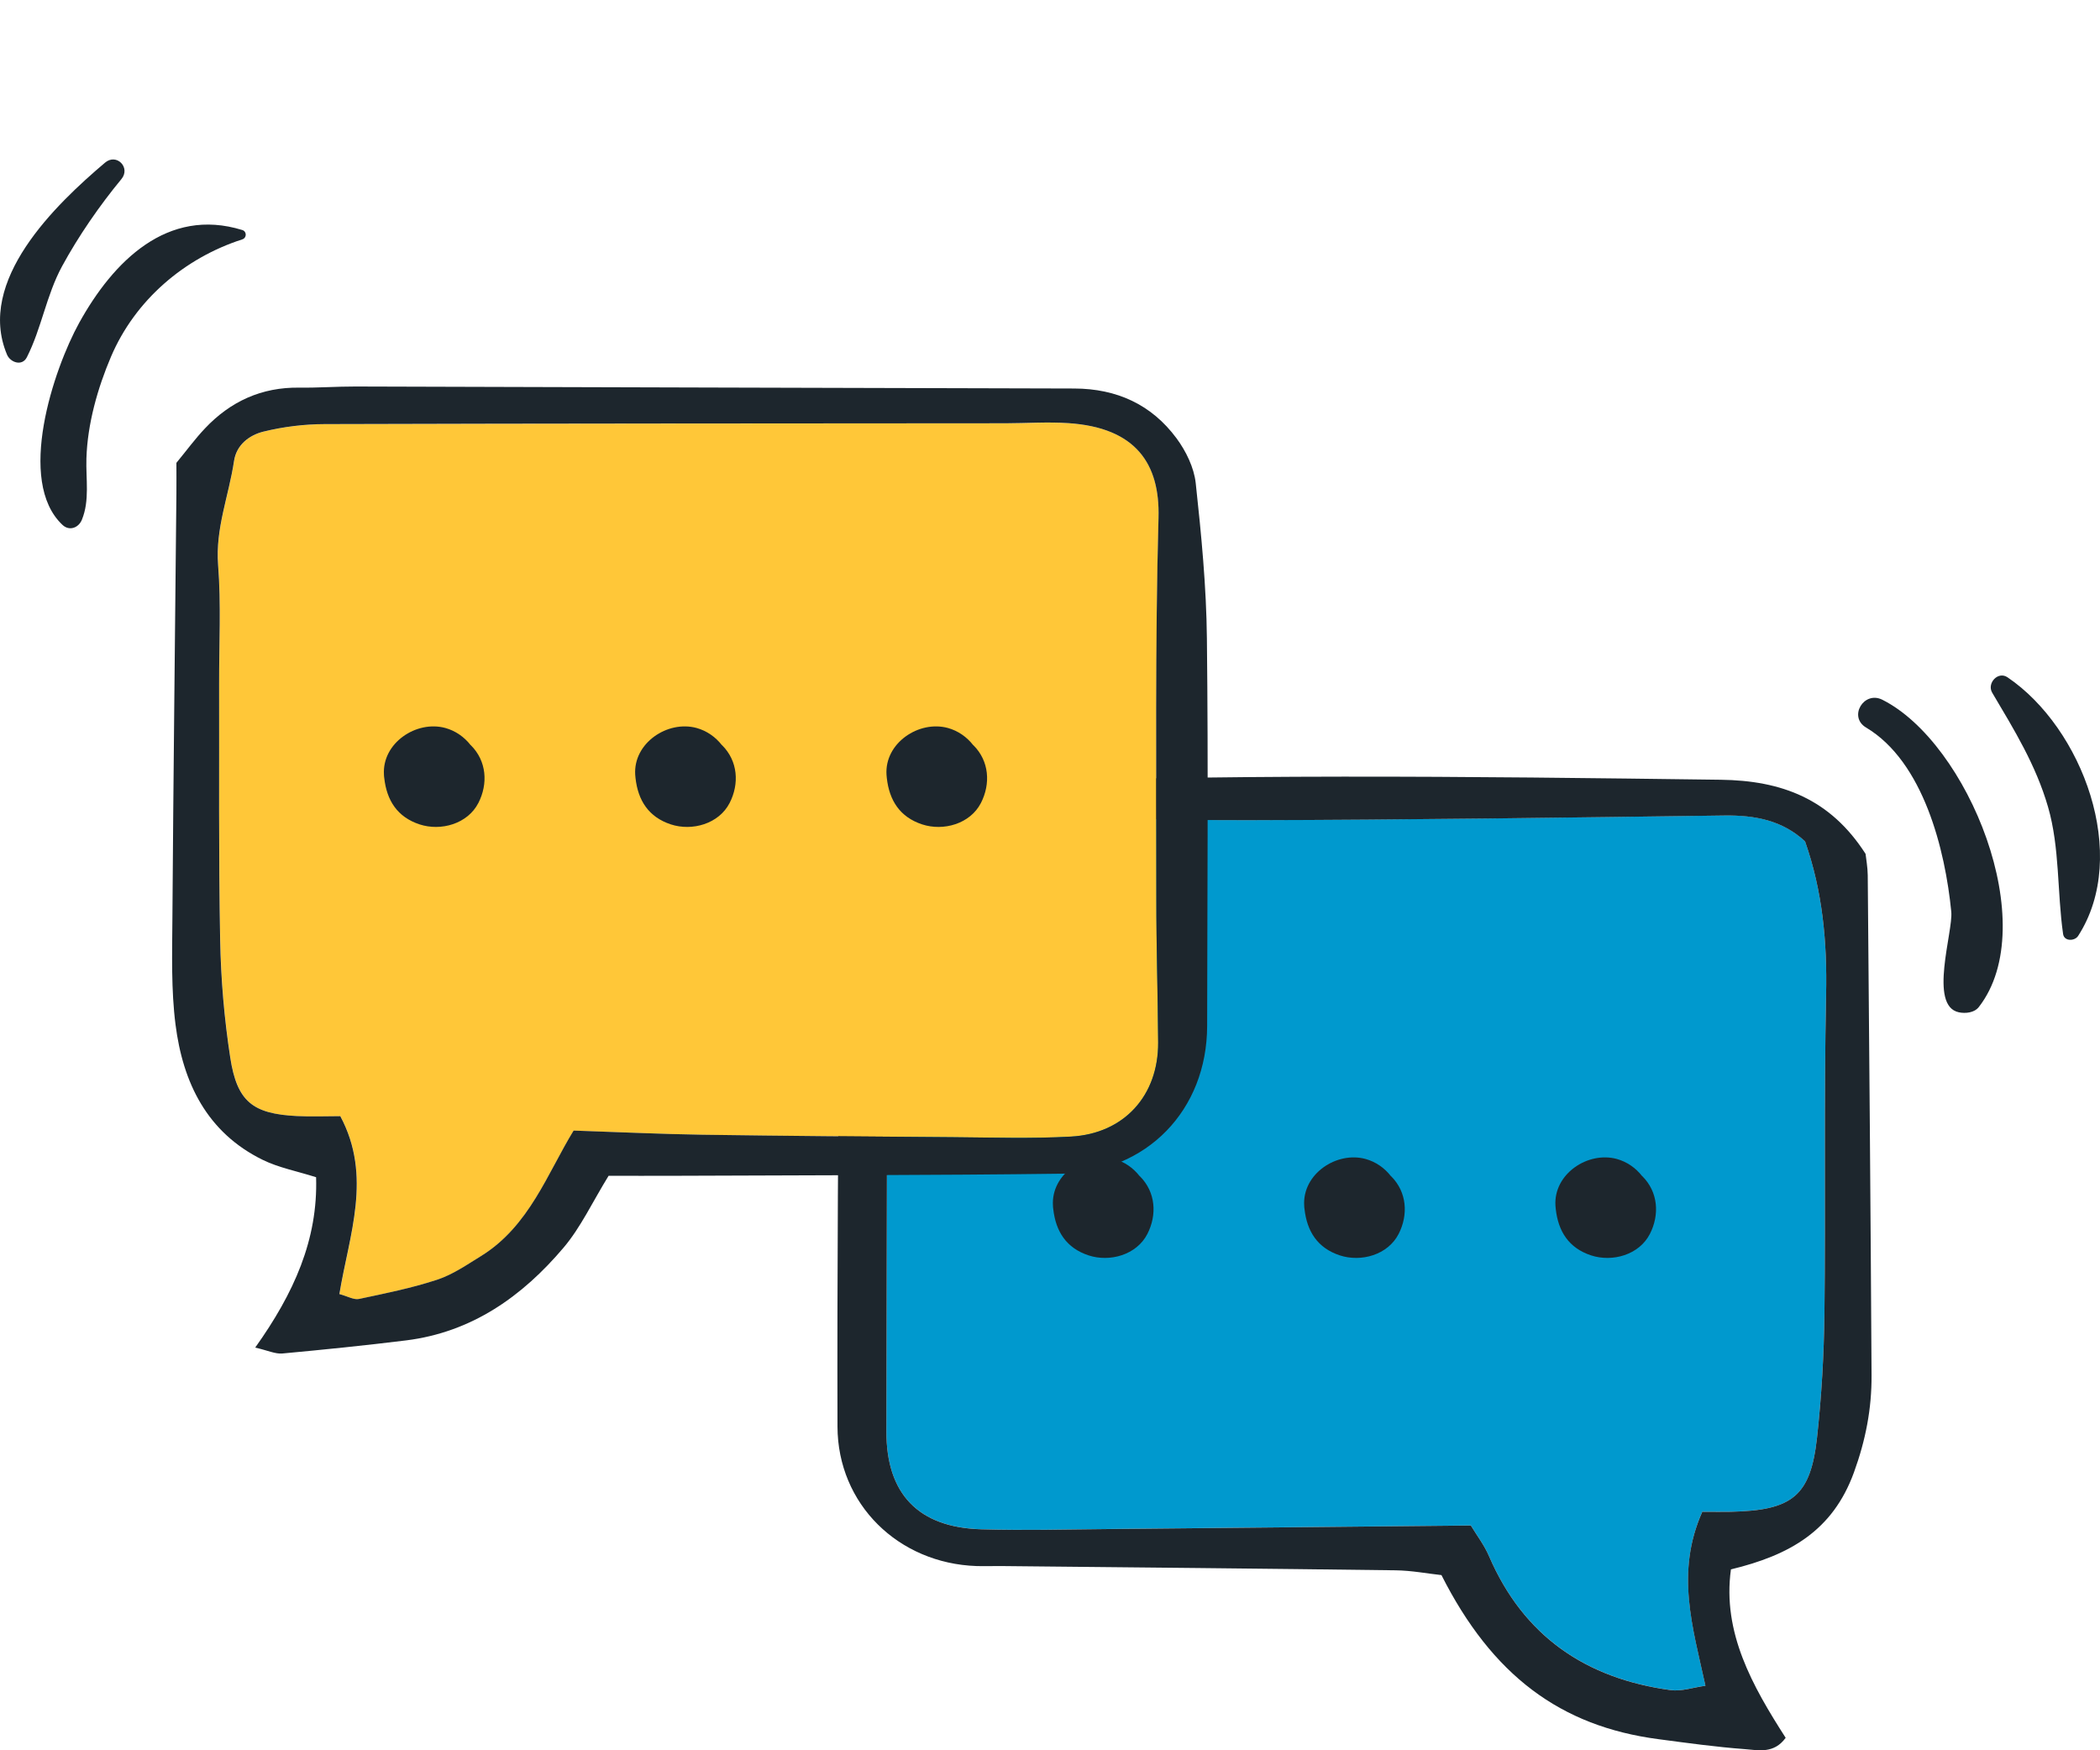
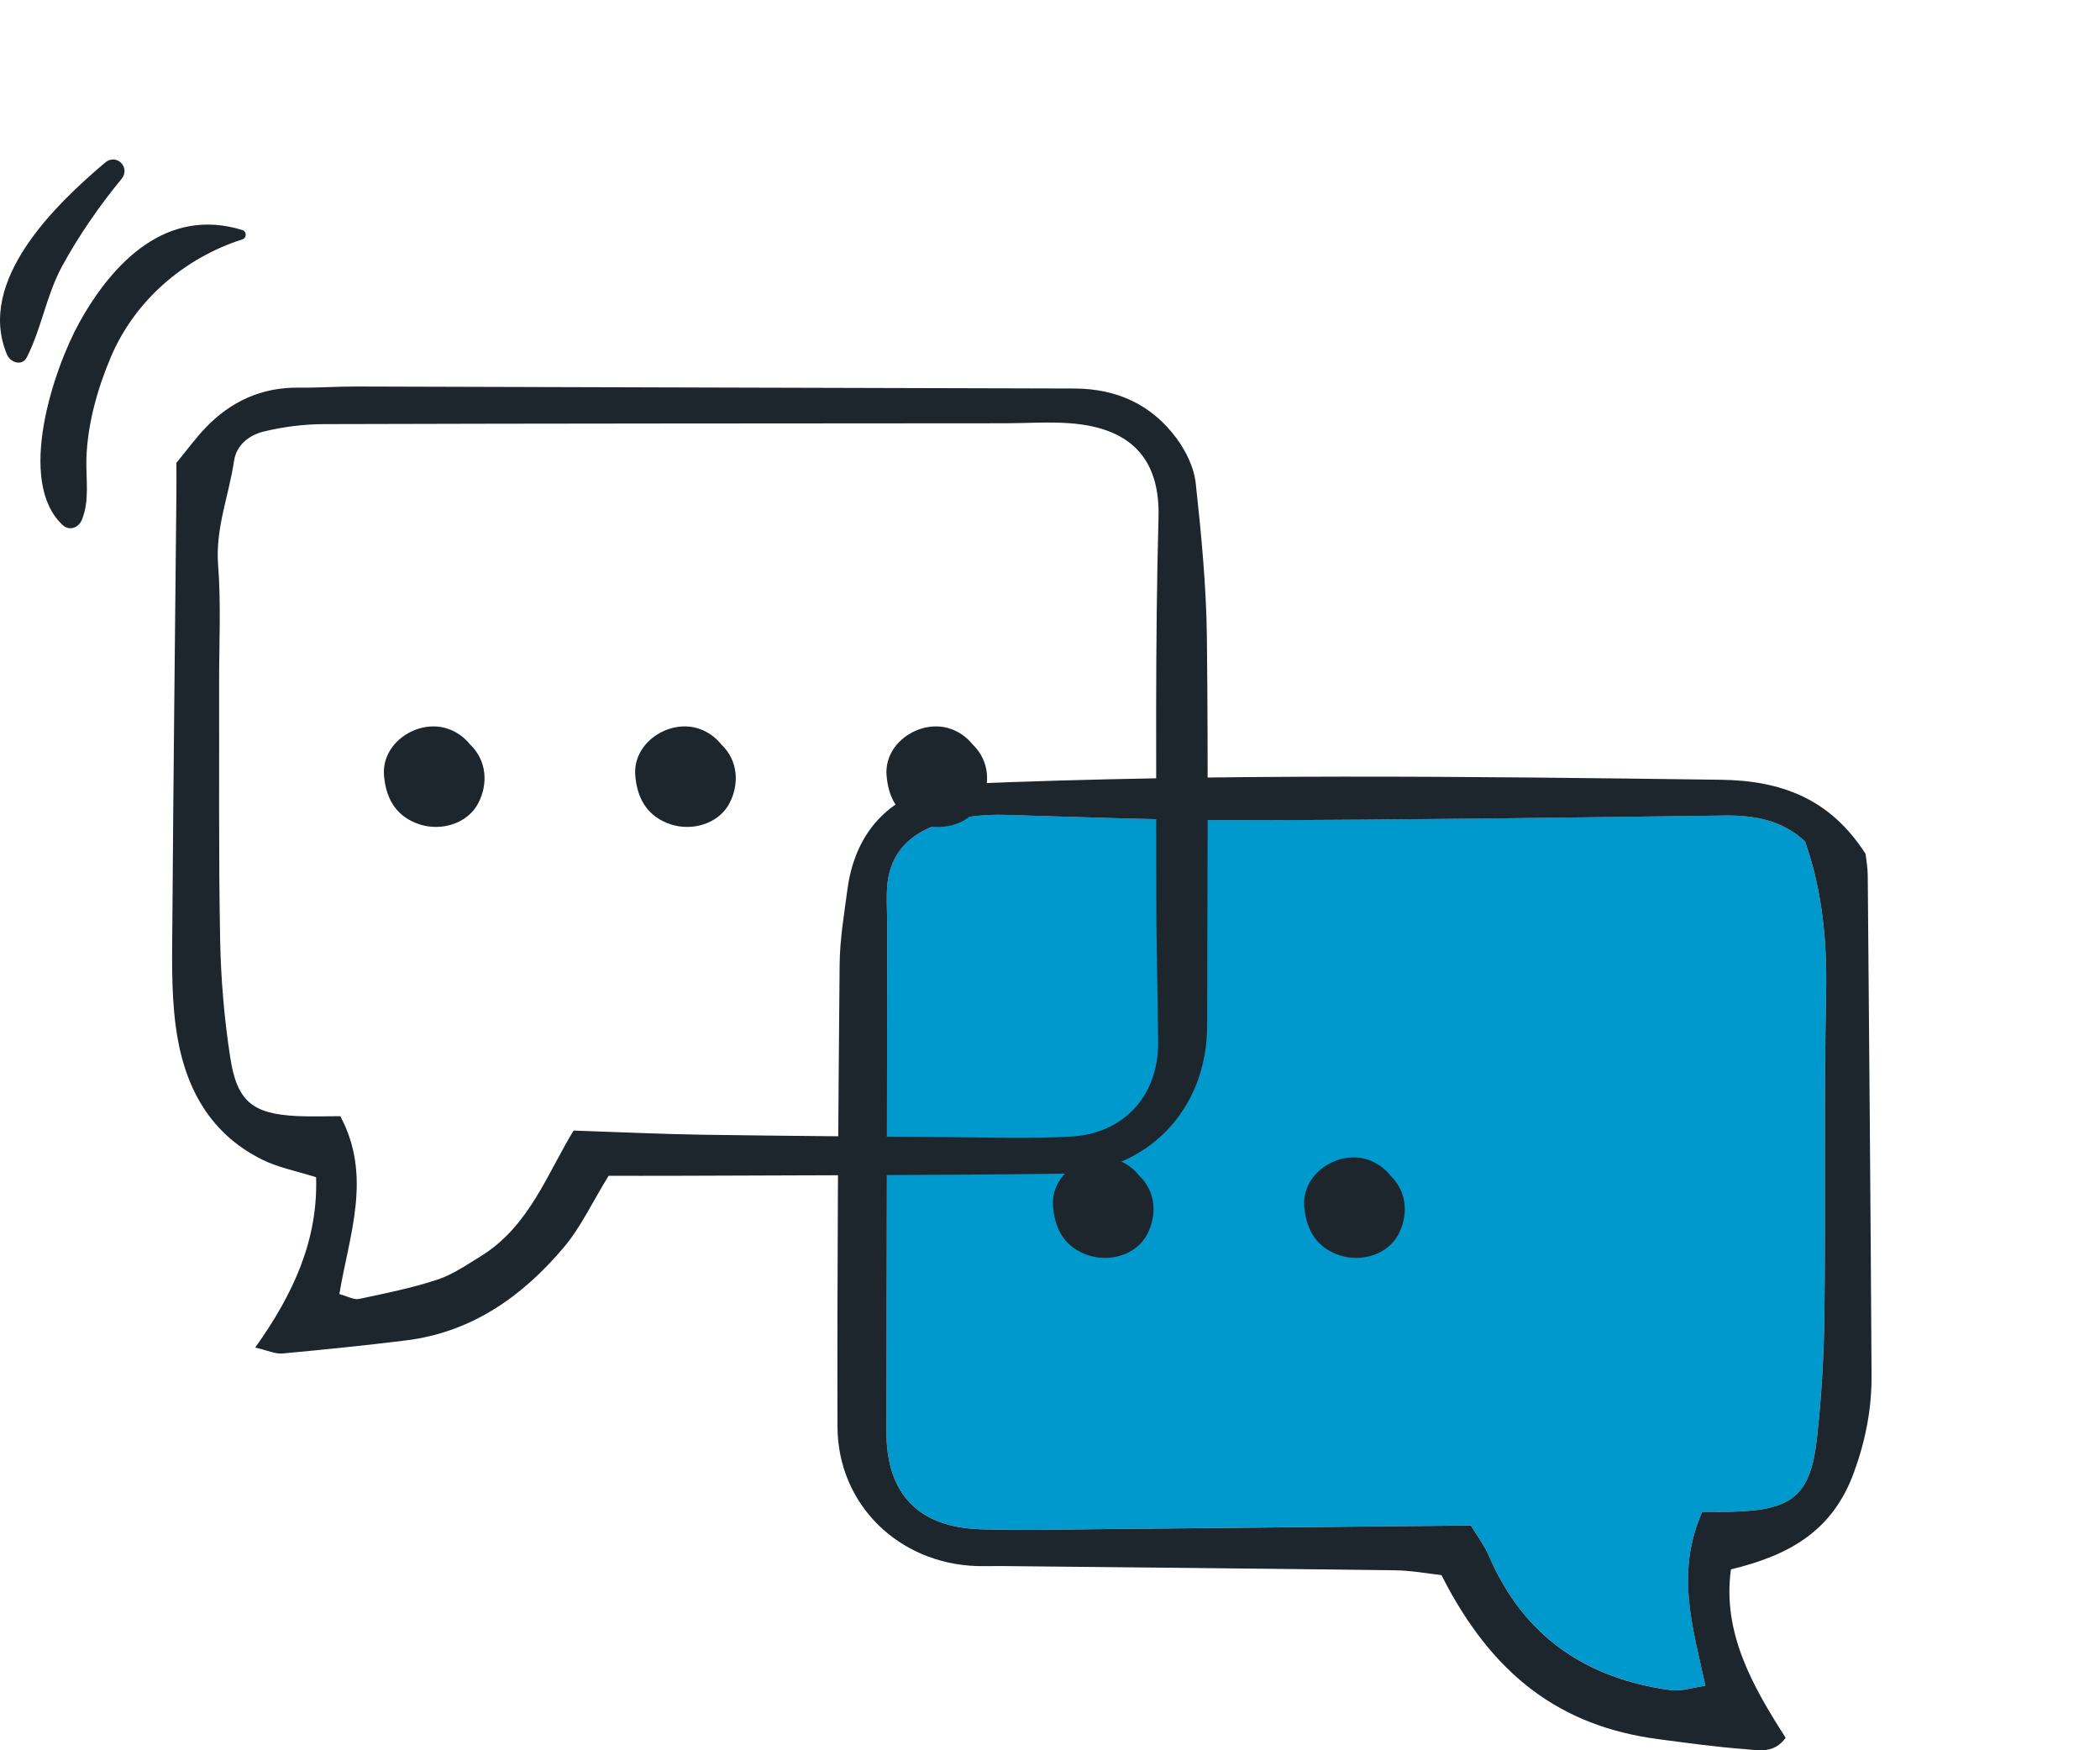
<svg xmlns="http://www.w3.org/2000/svg" id="_圖層_1" data-name="圖層 1" viewBox="0 0 430.11 358.43">
  <g>
    <g>
      <path d="m348.65,309.58c-5.5,12.39-1.97,23.58.65,35.62-2.53.34-4.91,1.2-7.14.89-17.35-2.37-30.13-11.05-37.2-27.46-.97-2.26-2.52-4.27-3.71-6.25-24.83.24-49.1.5-73.37.72-8.96.08-17.92.32-26.88.06-12.99-.36-19.49-7.35-19.45-20.04.1-34.56.11-69.12.16-103.69,0-2.56-.18-5.13-.02-7.68.39-6.15,3.69-10.29,9.33-12.52,4.8-1.91,9.81-2.53,15.01-2.37,16.63.5,33.27,1.14,49.91,1.09,32.43-.08,64.85-.53,97.27-.96,6.21-.08,11.85.99,16.49,5.3,3.59,10.22,4.54,20.62,4.31,31.36-.45,21.76-.09,43.52-.34,65.29-.1,8.49-.59,17.02-1.52,25.47-1.31,11.95-5.03,14.9-17.65,15.16-1.67.04-3.33,0-5.85,0Z" style="fill: #0099ce; fill-rule: evenodd; stroke-width: 0px;" />
      <path d="m382.1,174.89c.1.98.42,2.66.44,4.34.29,34.14.59,68.28.78,102.42.04,6.81-1.2,13.25-3.61,19.88-4.35,11.94-13.13,16.94-25.19,19.85-1.79,12.93,4.4,23.88,11.21,34.49-2.4,3.31-5.59,2.54-8.34,2.32-5.92-.44-11.83-1.26-17.72-2.04-20.07-2.63-34.06-13.07-44.44-33.6-2.81-.3-6.12-.94-9.44-.98-26.88-.35-53.76-.6-80.64-.87-1.71-.02-3.42.05-5.12,0-16.02-.54-28.46-12.66-28.5-28.57-.08-31.58.15-63.15.44-94.72.05-5.08.92-10.17,1.59-15.23,1.63-12.37,9.38-20.11,21.43-21.54.84-.1,1.71-.07,2.56-.11,51.62-2.15,103.24-1.53,154.87-.85,12.48.16,22.45,3.9,29.69,15.2Zm-33.45,134.69c2.52,0,4.19.04,5.85,0,12.61-.27,16.33-3.22,17.65-15.16.93-8.45,1.42-16.98,1.52-25.47.25-21.77-.11-43.53.34-65.29.23-10.75-.72-21.15-4.31-31.36-4.63-4.31-10.27-5.38-16.49-5.3-32.42.43-64.85.89-97.27.96-16.63.05-33.27-.6-49.91-1.09-5.2-.16-10.21.47-15.01,2.37-5.64,2.23-8.94,6.37-9.33,12.52-.16,2.55.02,5.12.02,7.68-.04,34.57-.06,69.13-.16,103.69-.04,12.69,6.46,19.68,19.45,20.04,8.95.25,17.92.02,26.88-.06,24.27-.22,48.54-.48,73.37-.72,1.19,1.98,2.74,3.99,3.71,6.25,7.07,16.42,19.85,25.1,37.2,27.46,2.22.31,4.61-.55,7.14-.89-2.63-12.05-6.16-23.23-.65-35.62Z" style="fill: #1d262d; fill-rule: evenodd; stroke-width: 0px;" />
      <g>
        <path d="m233.48,240.89s-.05-.04-.08-.06c-1.31-1.67-3.1-2.92-5.16-3.49-5.93-1.63-13,3.06-12.58,9.58,0,.22.03.43.06.65.51,4.61,2.68,8.01,7.24,9.51,4.36,1.43,9.84-.1,12.04-4.39,2.01-3.93,1.7-8.57-1.52-11.8Z" style="fill: #1d262d; fill-rule: evenodd; stroke-width: 0px;" />
        <path d="m284.94,240.89s-.05-.04-.08-.06c-1.3-1.67-3.1-2.92-5.16-3.49-5.93-1.63-13,3.06-12.58,9.58,0,.22.03.43.06.65.51,4.61,2.68,8.01,7.24,9.51,4.36,1.43,9.84-.1,12.04-4.39,2.01-3.93,1.7-8.57-1.52-11.8Z" style="fill: #1d262d; fill-rule: evenodd; stroke-width: 0px;" />
-         <path d="m336.4,240.89s-.05-.04-.08-.06c-1.31-1.67-3.1-2.92-5.16-3.49-5.93-1.63-13,3.06-12.58,9.58.01.22.03.43.06.65.51,4.61,2.68,8.01,7.24,9.51,4.36,1.43,9.84-.1,12.04-4.39,2.01-3.93,1.7-8.57-1.52-11.8Z" style="fill: #1d262d; fill-rule: evenodd; stroke-width: 0px;" />
      </g>
    </g>
    <g>
-       <path d="m117.51,231.52c-5.36,8.71-9.08,19.6-18.96,25.7-2.89,1.79-5.78,3.8-8.96,4.84-5.21,1.71-10.64,2.81-16.03,3.95-1.06.22-2.33-.54-4.03-1,2-12.11,6.79-24.1.19-36.43-2.99,0-5.94.13-8.88-.02-9.02-.46-12.26-2.93-13.66-11.97-1.23-7.96-1.92-16.07-2.07-24.12-.33-17.49-.17-34.98-.21-52.47-.02-8.11.42-16.25-.21-24.31-.58-7.46,2.2-14.18,3.26-21.27.49-3.33,3.15-5.31,6.01-6.02,4.07-1,8.35-1.53,12.55-1.54,46.5-.13,93-.13,139.49-.17,4.27,0,8.55-.3,12.8-.03,13.96.9,18.79,8.42,18.5,19.35-.7,26-.42,52.04-.45,78.06-.01,9.81.31,19.62.37,29.43.06,10.85-6.96,18.66-17.86,19.26-8.08.45-16.21.18-24.31.12-17.06-.12-34.13-.24-51.19-.5-8.45-.13-16.9-.53-26.33-.85Z" style="fill: #ffc738; fill-rule: evenodd; stroke-width: 0px;" />
      <path d="m64.73,241.07c-3.94-1.25-7.66-1.95-10.92-3.55-11.42-5.6-16.35-15.8-17.86-27.7-.91-7.15-.69-14.48-.64-21.73.2-29.01.54-58.02.82-87.03.02-2.12,0-4.24,0-6.28,2.09-2.53,3.83-4.92,5.85-7.05,5.22-5.53,11.6-8.46,19.33-8.35,3.84.05,7.68-.24,11.51-.23,49.06.13,98.13.3,147.19.41,8.71.02,15.85,3.28,20.97,10.21,1.93,2.62,3.57,5.97,3.92,9.15,1.15,10.57,2.18,21.21,2.29,31.84.3,26.45.08,52.89.05,79.34-.03,17.21-12.36,30.03-29.65,30.25-26.45.34-52.9.31-79.35.43-4.64.02-9.28,0-13.59,0-3.36,5.46-5.71,10.56-9.21,14.7-8.47,10.01-18.81,17.34-32.28,19.01-8.43,1.04-16.88,1.9-25.33,2.68-1.45.13-2.98-.62-5.56-1.21,7.92-11.11,12.87-22.1,12.47-34.88Zm52.78-9.55c9.44.32,17.88.72,26.33.85,17.06.25,34.12.38,51.19.5,8.1.06,16.23.33,24.31-.12,10.9-.6,17.92-8.41,17.86-19.26-.06-9.81-.38-19.62-.37-29.43.02-26.02-.26-52.06.45-78.06.3-10.93-4.54-18.44-18.5-19.35-4.25-.28-8.53.02-12.8.03-46.5.04-92.99.03-139.49.17-4.19.01-8.48.54-12.55,1.54-2.86.71-5.52,2.69-6.01,6.02-1.05,7.08-3.84,13.8-3.26,21.27.63,8.06.19,16.2.21,24.31.04,17.49-.12,34.98.21,52.47.15,8.06.84,16.16,2.07,24.12,1.39,9.04,4.63,11.52,13.66,11.97,2.94.15,5.89.02,8.88.02,6.6,12.33,1.81,24.32-.19,36.43,1.71.46,2.98,1.23,4.03,1,5.38-1.14,10.81-2.23,16.03-3.95,3.18-1.05,6.07-3.06,8.96-4.84,9.88-6.1,13.61-16.99,18.96-25.7Z" style="fill: #1d262d; fill-rule: evenodd; stroke-width: 0px;" />
      <g>
        <path d="m96.46,152.63s-.05-.04-.08-.06c-1.31-1.67-3.1-2.92-5.16-3.49-5.93-1.63-13,3.07-12.58,9.58,0,.22.03.43.06.65.51,4.61,2.68,8.01,7.24,9.51,4.36,1.43,9.84-.1,12.04-4.39,2.01-3.93,1.7-8.57-1.52-11.8Z" style="fill: #1d262d; fill-rule: evenodd; stroke-width: 0px;" />
        <path d="m147.92,152.63s-.05-.04-.08-.06c-1.31-1.67-3.1-2.92-5.16-3.49-5.93-1.63-13,3.07-12.58,9.58.01.22.03.43.06.65.51,4.61,2.68,8.01,7.24,9.51,4.36,1.43,9.84-.1,12.04-4.39,2.01-3.93,1.7-8.57-1.52-11.8Z" style="fill: #1d262d; fill-rule: evenodd; stroke-width: 0px;" />
        <path d="m199.39,152.63s-.05-.04-.08-.06c-1.31-1.67-3.1-2.92-5.16-3.49-5.93-1.63-13,3.07-12.58,9.58.01.22.03.43.06.65.51,4.61,2.68,8.01,7.24,9.51,4.36,1.43,9.84-.1,12.04-4.39,2.01-3.93,1.7-8.57-1.52-11.8Z" style="fill: #1d262d; fill-rule: evenodd; stroke-width: 0px;" />
      </g>
    </g>
    <path d="m49.61,47.1c-15.33-4.73-26.41,6.4-33.39,19.01-5.25,9.5-12.95,32.45-3.42,41.38,1.41,1.33,3.3.59,3.97-1.05,1.63-3.96.8-8.34.93-12.55.21-7.06,2.29-14.41,5.05-20.88,4.93-11.54,14.98-20.16,26.87-23.99.94-.3.96-1.62,0-1.92Z" style="fill: #1d262d; fill-rule: evenodd; stroke-width: 0px;" />
    <path d="m21.51,33.31C11.42,41.86-4.94,57.5,1.44,72.63c.67,1.59,3.09,2.45,4.06.53,3.02-5.95,3.98-12.67,7.21-18.63,3.35-6.17,7.69-12.45,12.16-17.86,1.95-2.36-1.01-5.36-3.36-3.36Z" style="fill: #1d262d; fill-rule: evenodd; stroke-width: 0px;" />
-     <path d="m385.52,143.29c-3.78-1.89-7,3.5-3.33,5.69,11.77,7.01,16.22,25.07,17.46,37.73.4,4.08-4.71,19.28,1.55,20.59,1.35.28,3.17.11,4.1-1.09,13.04-16.79-2.23-54.14-19.78-62.92Z" style="fill: #1d262d; fill-rule: evenodd; stroke-width: 0px;" />
-     <path d="m411.17,138.7c-1.96-1.33-4.27,1.23-3.14,3.15,4.51,7.61,8.96,14.83,11.44,23.41,2.42,8.35,1.85,17.43,3.08,26,.22,1.56,2.38,1.49,3.08.4,10.67-16.52.87-42.58-14.46-52.96Z" style="fill: #1d262d; fill-rule: evenodd; stroke-width: 0px;" />
  </g>
  <rect x="0" width="430.11" height="358.43" style="fill: none; stroke-width: 0px;" />
</svg>